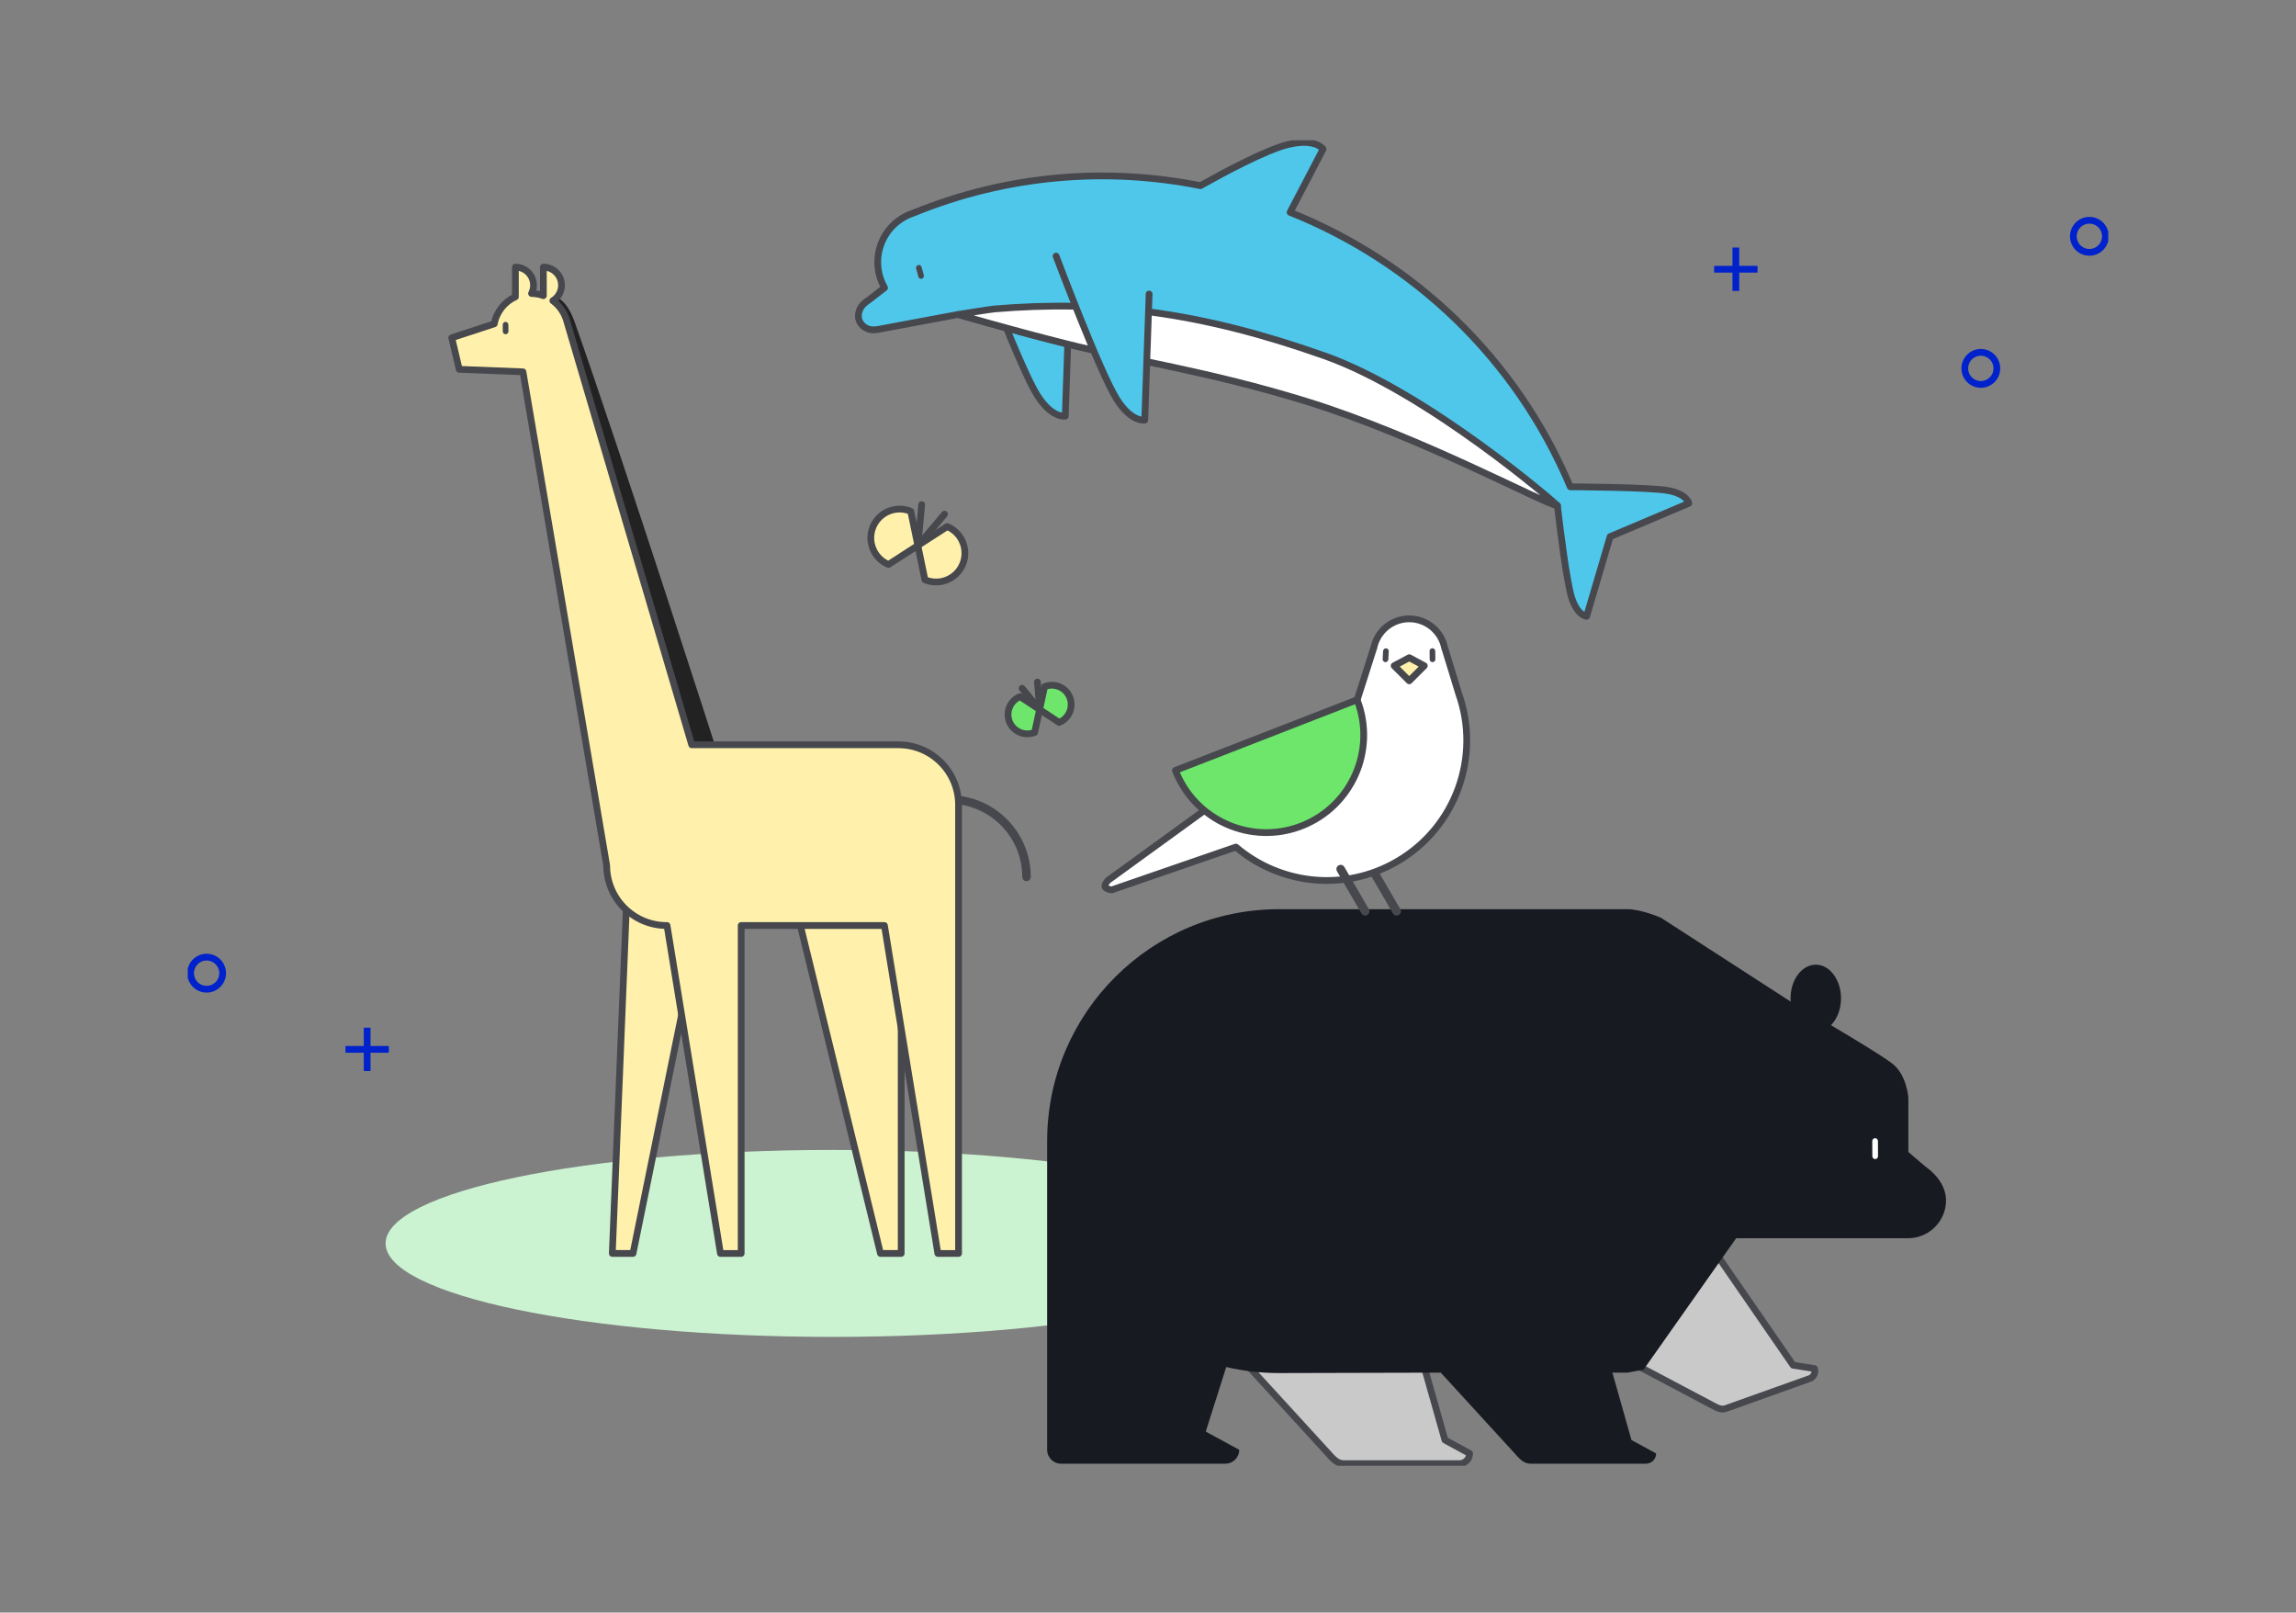
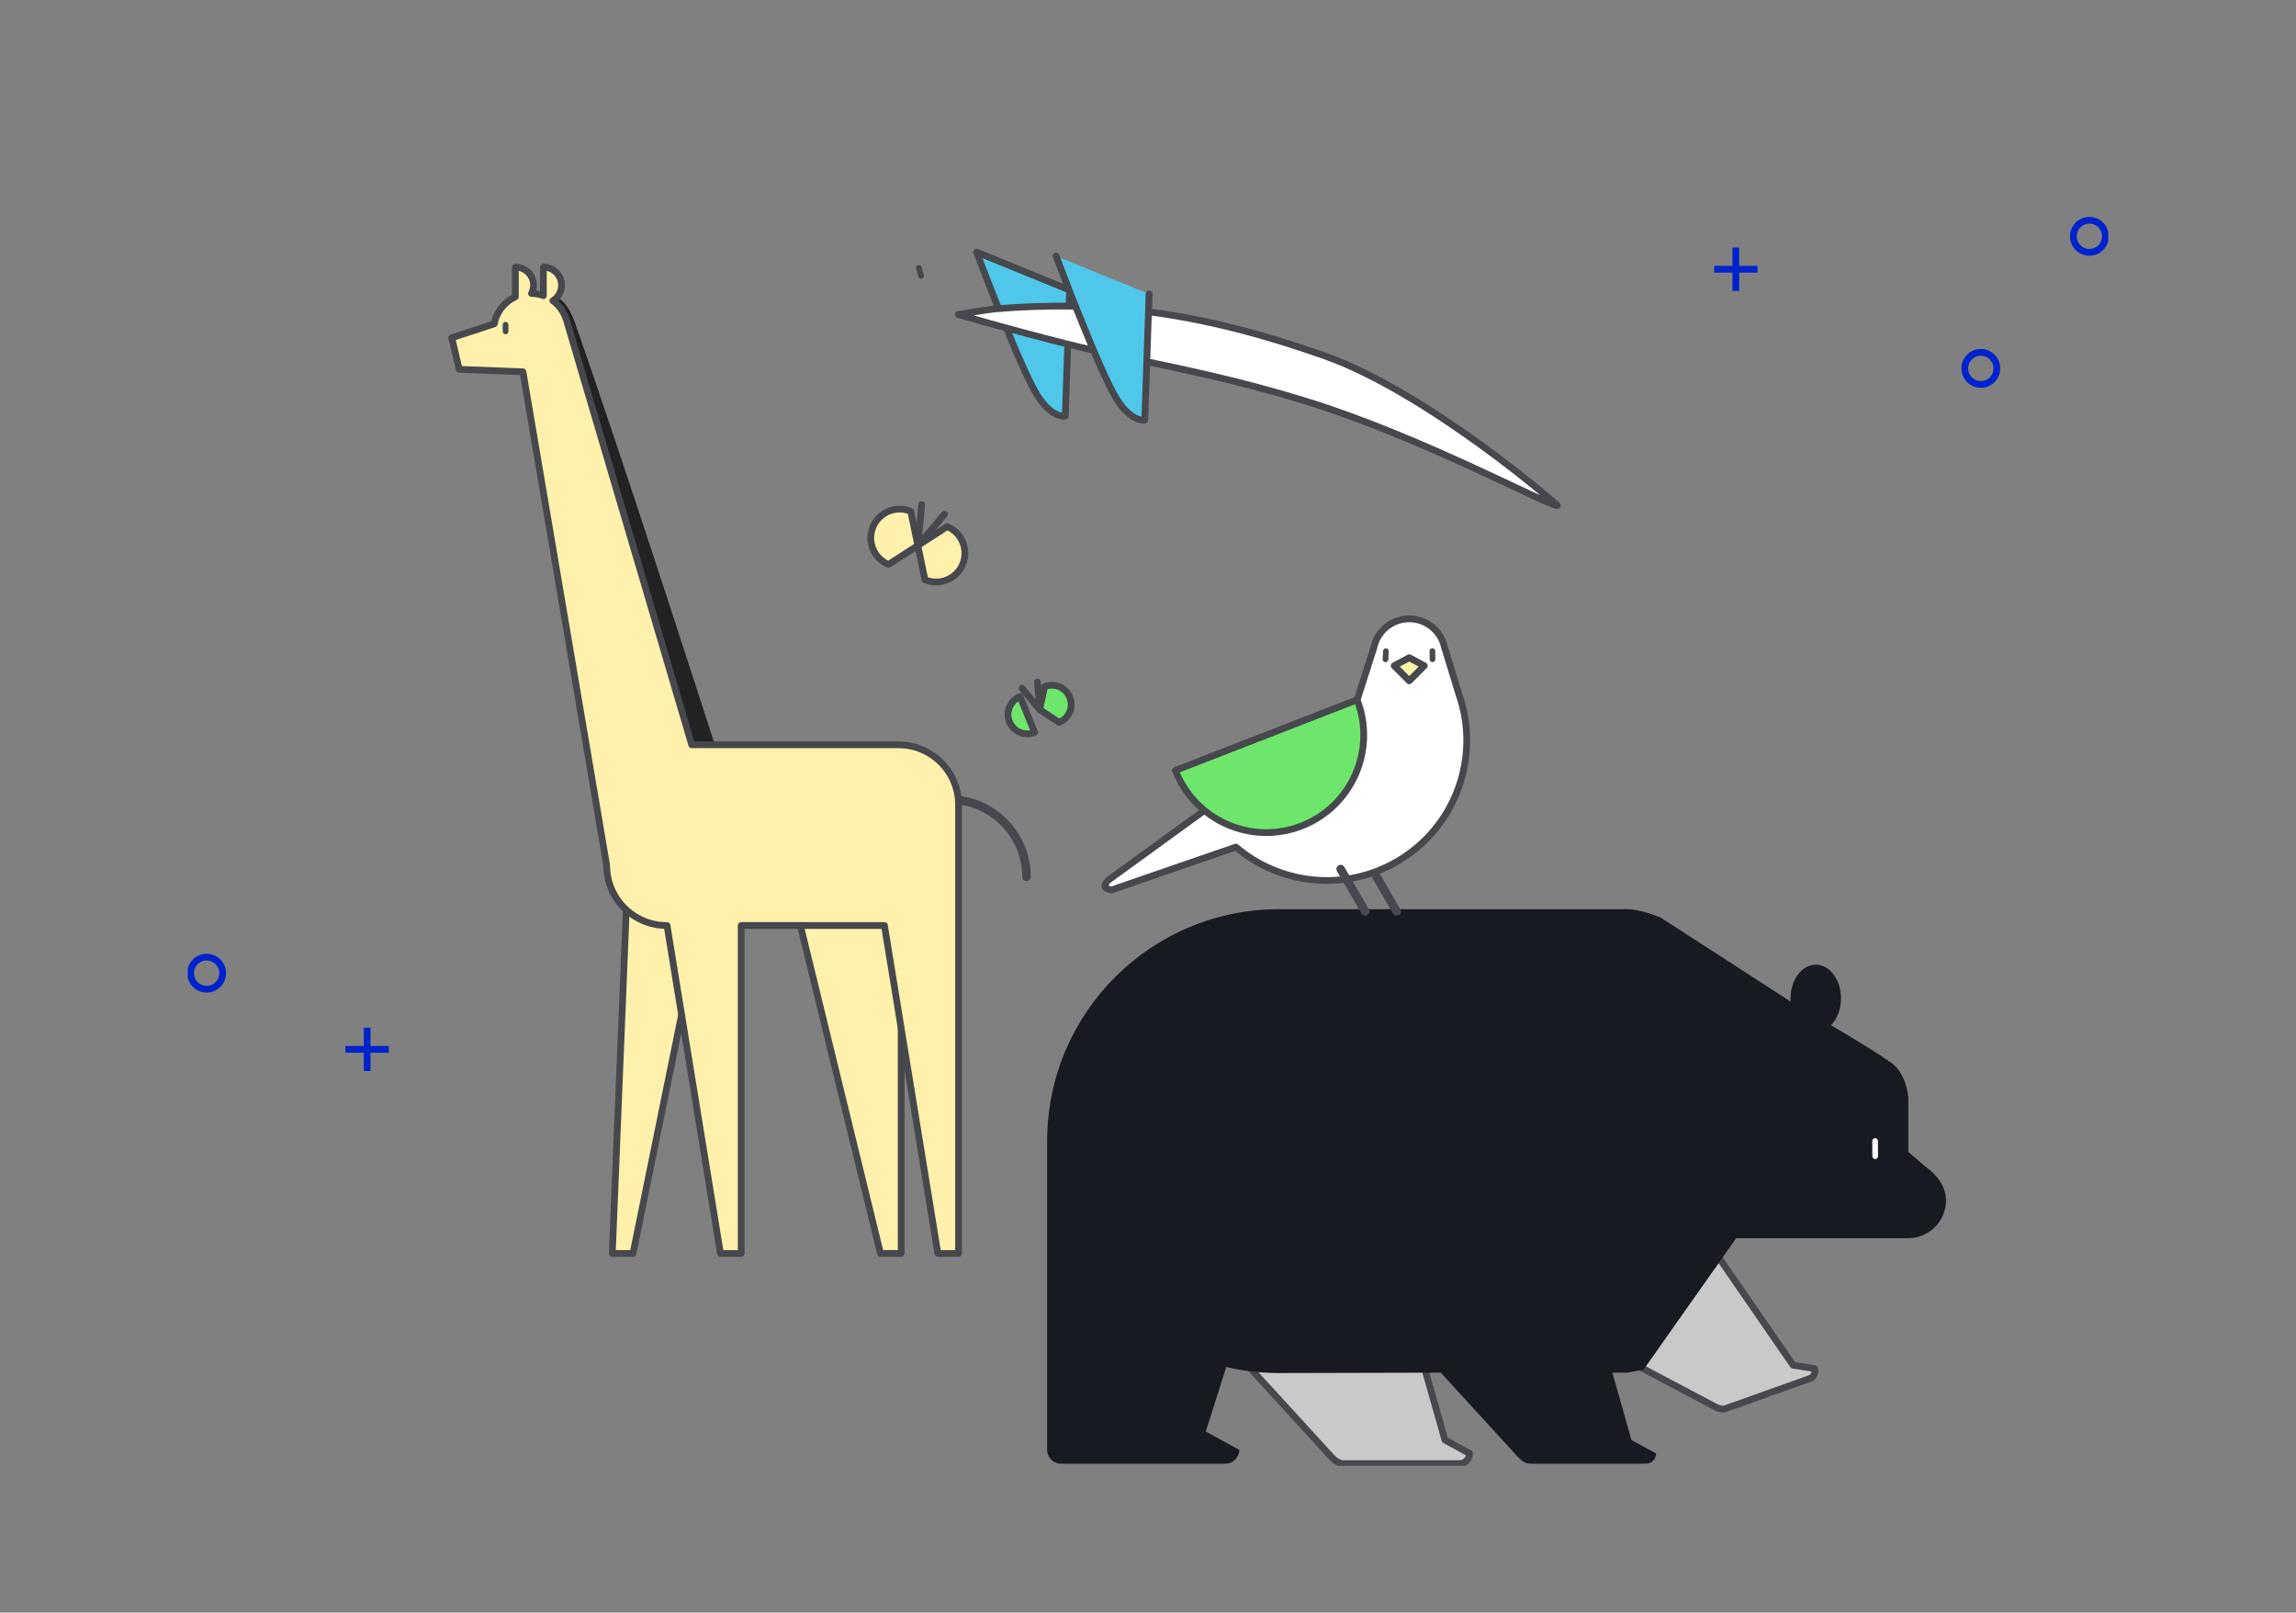
<svg xmlns="http://www.w3.org/2000/svg" width="272" height="191" viewBox="0 0 272 191" fill="none">
  <rect x="0" y="0" width="272" height="191" fill="#808080" stroke="none" />
  <g clip-path="url(#clip0_4199_89370)">
    <path d="M126.715 34.356L115.692 29.864C115.692 29.864 120.884 43.667 122.886 46.82C124.647 49.597 126.198 49.286 126.198 49.286L126.715 34.356Z" fill="#4FC7EB" stroke="#46484E" stroke-width="0.8" stroke-linecap="round" stroke-linejoin="round" />
-     <path d="M197.701 58.116C195.65 57.7 186.026 57.66 186.026 57.66C179.544 42.264 167.292 30.926 152.832 25.147L156.742 17.655C156.742 17.655 155.852 16.349 152.649 17.104C149.995 17.731 144.819 20.527 142.215 21.992C131.147 19.784 119.367 20.677 108.214 25.233C106.559 25.772 105.144 27.006 104.437 28.742C103.699 30.553 103.893 32.509 104.791 34.086L102.975 35.493C102.514 35.793 102.061 36.153 101.842 36.69C101.453 37.647 101.849 38.561 102.806 38.95C103.324 39.161 103.988 39.04 104.371 38.952L113.525 37.245C113.525 37.245 119.284 38.945 126.276 40.709C134.077 42.68 141.522 42.001 153.421 44.303C165.089 46.561 182.875 59.578 184.501 59.88C184.831 62.724 185.603 68.972 186.201 70.817C186.89 72.942 187.963 72.999 187.963 72.999L190.743 63.564L200.07 59.616C200.07 59.616 199.892 58.557 197.701 58.116Z" fill="#4FC7EB" stroke="#46484E" stroke-width="0.8" stroke-linecap="round" stroke-linejoin="round" />
-     <path d="M98.64 158.35C127.888 158.35 151.598 153.393 151.598 147.278C151.598 141.162 127.888 136.205 98.64 136.205C69.392 136.205 45.682 141.162 45.682 147.278C45.682 153.393 69.392 158.35 98.64 158.35Z" fill="#CCF3D1" />
    <path d="M74.992 148.464H72.537L74.218 107.146H83.403L74.992 148.464Z" fill="#FFF1AB" stroke="#46484E" stroke-width="0.8" stroke-linecap="round" stroke-linejoin="round" />
    <path d="M106.762 148.464H104.307L94.212 107.146H106.762V148.464Z" fill="#FFF1AB" stroke="#46484E" stroke-width="0.8" stroke-linecap="round" stroke-linejoin="round" />
    <path d="M64.94 34.947L77.3 93.413L85.101 89.512C85.101 89.512 73.943 54.759 68.072 38.119C66.847 34.646 64.94 34.945 64.94 34.945V34.947Z" fill="#222222" />
    <path d="M121.609 104.368C121.331 104.368 121.103 104.143 121.103 103.863C121.103 99.086 117.217 95.2 112.44 95.2C112.162 95.2 111.935 94.974 111.935 94.694C111.935 94.414 112.16 94.189 112.44 94.189C117.772 94.189 122.112 98.528 122.112 103.86C122.112 104.138 121.887 104.366 121.606 104.366L121.609 104.368Z" fill="#46484E" />
    <path d="M106.441 88.215H81.946L67.096 37.864C67.096 37.864 67.094 37.852 67.091 37.845L67.034 37.656L67.025 37.667C66.726 36.841 66.189 36.131 65.494 35.618C66.109 35.241 66.522 34.565 66.522 33.788C66.522 32.601 65.56 31.64 64.373 31.64V35.02C63.934 34.861 63.462 34.771 62.97 34.761C63.12 34.469 63.205 34.139 63.205 33.788C63.205 32.601 62.244 31.64 61.057 31.64V35.158C59.772 35.744 58.82 36.929 58.554 38.356L53.517 40.008L54.402 43.745L61.954 44.042L71.87 102.502C71.87 106.436 75.059 109.624 78.992 109.624H79.023L85.35 148.466H87.805V109.624H104.777L111.104 148.466H113.558V95.34C113.558 91.406 110.37 88.218 106.436 88.218L106.441 88.215Z" fill="#FFF1AB" stroke="#46484E" stroke-width="0.8" stroke-linecap="round" stroke-linejoin="round" />
    <path d="M113.527 37.248C113.527 37.248 119.287 38.947 126.278 40.711C134.079 42.682 143.089 43.945 154.672 47.511C168.429 51.746 183.452 59.96 184.504 59.879C184.599 59.872 169.189 46.49 156.925 42.148C142.165 36.92 130.618 35.519 117.801 36.592C117.238 36.64 113.527 37.248 113.527 37.248Z" fill="white" stroke="#46484E" stroke-width="0.8" stroke-linecap="round" stroke-linejoin="round" />
    <path d="M125.11 30.334C125.11 30.334 130.302 44.137 132.304 47.289C134.065 50.067 135.615 49.756 135.615 49.756L136.133 34.826" fill="#4FC7EB" />
    <path d="M125.11 30.334C125.11 30.334 130.302 44.137 132.304 47.289C134.065 50.067 135.615 49.756 135.615 49.756L136.133 34.826" stroke="#46484E" stroke-width="0.8" stroke-linecap="round" stroke-linejoin="round" />
    <path d="M172.89 173.366H159.249C158.58 173.366 158.129 173.062 157.35 172.155L143.611 157.146C143.611 156.477 144.153 155.936 144.822 155.936H166.167C166.837 155.936 167.378 156.477 167.378 157.146L171.179 170.567L174.099 172.155C174.099 172.824 173.557 173.366 172.888 173.366H172.89Z" fill="#C9C9C9" stroke="#46484E" stroke-width="0.8" stroke-linecap="round" stroke-linejoin="round" />
    <path d="M214.381 163.288L204.498 166.816C204.014 166.989 203.608 166.887 202.81 166.429L188.974 159.107C188.801 158.623 189.055 158.089 189.539 157.916L202.495 148.476C202.979 148.303 203.513 148.557 203.686 149.041L212.423 161.702L214.949 162.099C215.122 162.583 214.868 163.117 214.384 163.29L214.381 163.288Z" fill="#C9C9C9" stroke="#46484E" stroke-width="0.8" stroke-linecap="round" stroke-linejoin="round" />
    <path d="M228.072 138.152L226.076 136.447V129.997C226.076 129.997 225.893 127.454 224.34 126.113C223.495 125.384 219.958 123.236 216.907 121.427C217.631 120.7 218.099 119.549 218.099 118.248C218.099 116.047 216.76 114.262 215.11 114.262C213.46 114.262 212.121 116.047 212.121 118.248C212.121 118.378 212.126 118.509 212.135 118.637C212.128 118.635 212.126 118.632 212.126 118.632L196.775 108.707C196.775 108.707 194.482 107.698 192.782 107.69H151.524C136.425 107.69 124.172 119.872 124.054 134.942C124.054 134.961 124.051 134.978 124.051 134.997V171.723C124.051 172.632 124.787 173.368 125.696 173.368H145.164C146.073 173.368 146.809 172.632 146.809 171.723L142.842 169.565L145.268 161.918C147.277 162.386 149.37 162.633 151.521 162.633C152.044 162.633 170.685 162.585 170.685 162.585L179.445 172.155C180.221 173.064 180.674 173.366 181.344 173.366H194.985C195.655 173.366 196.196 172.825 196.196 172.155L193.276 170.567L191.016 162.585H192.78L194.703 162.236L205.68 146.66H226.076C228.291 146.651 230.214 144.994 230.506 142.736C230.757 140.794 229.573 139.222 228.072 138.152Z" fill="#181A22" />
    <path d="M165.455 108.448C165.282 108.448 165.111 108.358 165.018 108.196L162.115 103.196C161.974 102.954 162.058 102.646 162.297 102.506C162.537 102.366 162.848 102.449 162.988 102.688L165.892 107.688C166.032 107.93 165.949 108.239 165.709 108.379C165.628 108.424 165.543 108.448 165.455 108.448Z" fill="#46484E" />
    <path d="M172.807 82.153L171.164 76.785H171.15C170.777 74.801 169.037 73.298 166.946 73.298C164.854 73.298 163.114 74.801 162.741 76.785H162.729L160.778 82.903L160.695 82.927L131.268 104.272C131.268 104.272 130.613 104.951 131.055 105.195C131.496 105.44 131.741 105.392 131.741 105.392L146.415 100.331C151.621 104.766 159.258 105.677 165.507 102.045C172.525 97.966 175.433 89.534 172.805 82.153H172.807Z" fill="white" stroke="#46484E" stroke-width="0.8" stroke-linecap="round" stroke-linejoin="round" />
    <path d="M160.771 82.889C163.081 88.831 160.134 95.521 154.192 97.831C148.25 100.141 141.56 97.195 139.25 91.252L160.773 82.889H160.771Z" fill="#6DE66B" stroke="#46484E" stroke-width="0.8" stroke-linecap="round" stroke-linejoin="round" />
    <path d="M168.733 78.857L166.948 80.642L165.16 78.857L166.948 77.9L168.733 78.857Z" fill="#FFF1AB" stroke="#46484E" stroke-width="0.8" stroke-linecap="round" stroke-linejoin="round" />
    <path d="M161.727 108.448C161.554 108.448 161.383 108.358 161.29 108.196L158.387 103.196C158.247 102.954 158.33 102.646 158.57 102.506C158.812 102.366 159.121 102.449 159.261 102.688L162.164 107.688C162.304 107.93 162.221 108.239 161.981 108.379C161.901 108.424 161.815 108.448 161.727 108.448Z" fill="#46484E" />
    <path d="M107.899 60.563C106.158 59.834 104.16 60.653 103.428 62.391C102.7 64.131 103.519 66.13 105.256 66.861L108.734 64.618L107.896 60.563H107.899Z" fill="#FFF1AB" stroke="#46484E" stroke-width="0.8" stroke-linecap="round" stroke-linejoin="round" />
    <path d="M112.215 62.372C113.955 63.101 114.772 65.102 114.043 66.842C113.314 68.583 111.313 69.399 109.572 68.67L108.734 64.615L112.212 62.372H112.215Z" fill="#FFF1AB" stroke="#46484E" stroke-width="0.8" stroke-linecap="round" stroke-linejoin="round" />
    <path d="M109.193 59.77L108.737 64.616L108.758 64.623L111.894 60.903" stroke="#46484E" stroke-width="0.8" stroke-linecap="round" stroke-linejoin="round" />
-     <path d="M120.844 82.514C119.674 82.991 119.111 84.325 119.588 85.496C120.066 86.666 121.4 87.228 122.57 86.751L123.159 84.04L120.844 82.514Z" fill="#6DE66B" stroke="#46484E" stroke-width="0.8" stroke-linecap="round" stroke-linejoin="round" />
+     <path d="M120.844 82.514C119.674 82.991 119.111 84.325 119.588 85.496C120.066 86.666 121.4 87.228 122.57 86.751L120.844 82.514Z" fill="#6DE66B" stroke="#46484E" stroke-width="0.8" stroke-linecap="round" stroke-linejoin="round" />
    <path d="M123.747 81.331C124.918 80.854 126.252 81.416 126.729 82.587C127.206 83.757 126.644 85.091 125.473 85.569L123.159 84.042L123.747 81.331Z" fill="#6DE66B" stroke="#46484E" stroke-width="0.8" stroke-linecap="round" stroke-linejoin="round" />
    <path d="M121.082 81.526L123.159 84.04L123.173 84.035L122.9 80.785" stroke="#46484E" stroke-width="0.8" stroke-linecap="round" stroke-linejoin="round" />
    <path d="M247.523 29.888C248.572 29.888 249.422 29.038 249.422 27.989C249.422 26.94 248.572 26.09 247.523 26.09C246.474 26.09 245.624 26.94 245.624 27.989C245.624 29.038 246.474 29.888 247.523 29.888Z" stroke="#0022CC" stroke-width="0.8" stroke-miterlimit="10" />
    <path d="M24.479 117.168C25.528 117.168 26.378 116.317 26.378 115.268C26.378 114.219 25.528 113.369 24.479 113.369C23.43 113.369 22.58 114.219 22.58 115.268C22.58 116.317 23.43 117.168 24.479 117.168Z" stroke="#0022CC" stroke-width="0.8" stroke-miterlimit="10" />
    <path d="M234.663 45.533C235.712 45.533 236.562 44.682 236.562 43.634C236.562 42.585 235.712 41.734 234.663 41.734C233.614 41.734 232.764 42.585 232.764 43.634C232.764 44.682 233.614 45.533 234.663 45.533Z" stroke="#0022CC" stroke-width="0.8" stroke-miterlimit="10" />
    <path d="M203.071 31.889H208.209" stroke="#0022CC" stroke-width="0.8" stroke-miterlimit="10" />
    <path d="M205.64 29.32V34.458" stroke="#0022CC" stroke-width="0.8" stroke-miterlimit="10" />
    <path d="M40.927 124.291H46.064" stroke="#0022CC" stroke-width="0.8" stroke-miterlimit="10" />
    <path d="M43.496 121.723V126.86" stroke="#0022CC" stroke-width="0.8" stroke-miterlimit="10" />
    <path d="M164.135 78.43C164.135 78.43 164.123 78.43 164.116 78.43C163.931 78.421 163.788 78.262 163.798 78.076L163.85 77.108C163.86 76.923 164.023 76.778 164.204 76.79C164.389 76.799 164.531 76.958 164.522 77.144L164.47 78.112C164.46 78.293 164.311 78.43 164.135 78.43Z" fill="#46484E" />
    <path d="M169.709 78.43C169.526 78.43 169.374 78.283 169.372 78.1L169.357 77.122C169.355 76.937 169.502 76.783 169.687 76.78H169.692C169.875 76.78 170.027 76.927 170.029 77.11L170.044 78.088C170.046 78.273 169.899 78.428 169.714 78.43H169.709Z" fill="#46484E" />
    <path d="M109.121 33.024C108.974 33.024 108.839 32.926 108.796 32.777L108.528 31.803C108.478 31.625 108.585 31.44 108.763 31.39C108.941 31.34 109.126 31.445 109.176 31.625L109.444 32.599C109.494 32.777 109.387 32.962 109.209 33.012C109.178 33.021 109.15 33.024 109.119 33.024H109.121Z" fill="#46484E" />
    <path d="M59.898 39.591C59.713 39.591 59.563 39.444 59.561 39.259L59.554 38.464C59.554 38.278 59.701 38.126 59.886 38.124H59.889C60.074 38.124 60.223 38.271 60.226 38.456L60.233 39.252C60.233 39.437 60.086 39.589 59.9 39.591H59.898Z" fill="#46484E" />
    <path d="M222.147 137.29C221.962 137.29 221.812 137.14 221.81 136.955L221.803 135.151C221.803 134.965 221.952 134.813 222.137 134.813C222.323 134.813 222.472 134.963 222.475 135.148L222.482 136.952C222.482 137.138 222.332 137.29 222.147 137.29Z" fill="white" />
  </g>
  <defs>
    <clipPath id="clip0_4199_89370">
      <rect width="227.514" height="157" fill="white" transform="translate(22.243 16.617)" />
    </clipPath>
  </defs>
</svg>